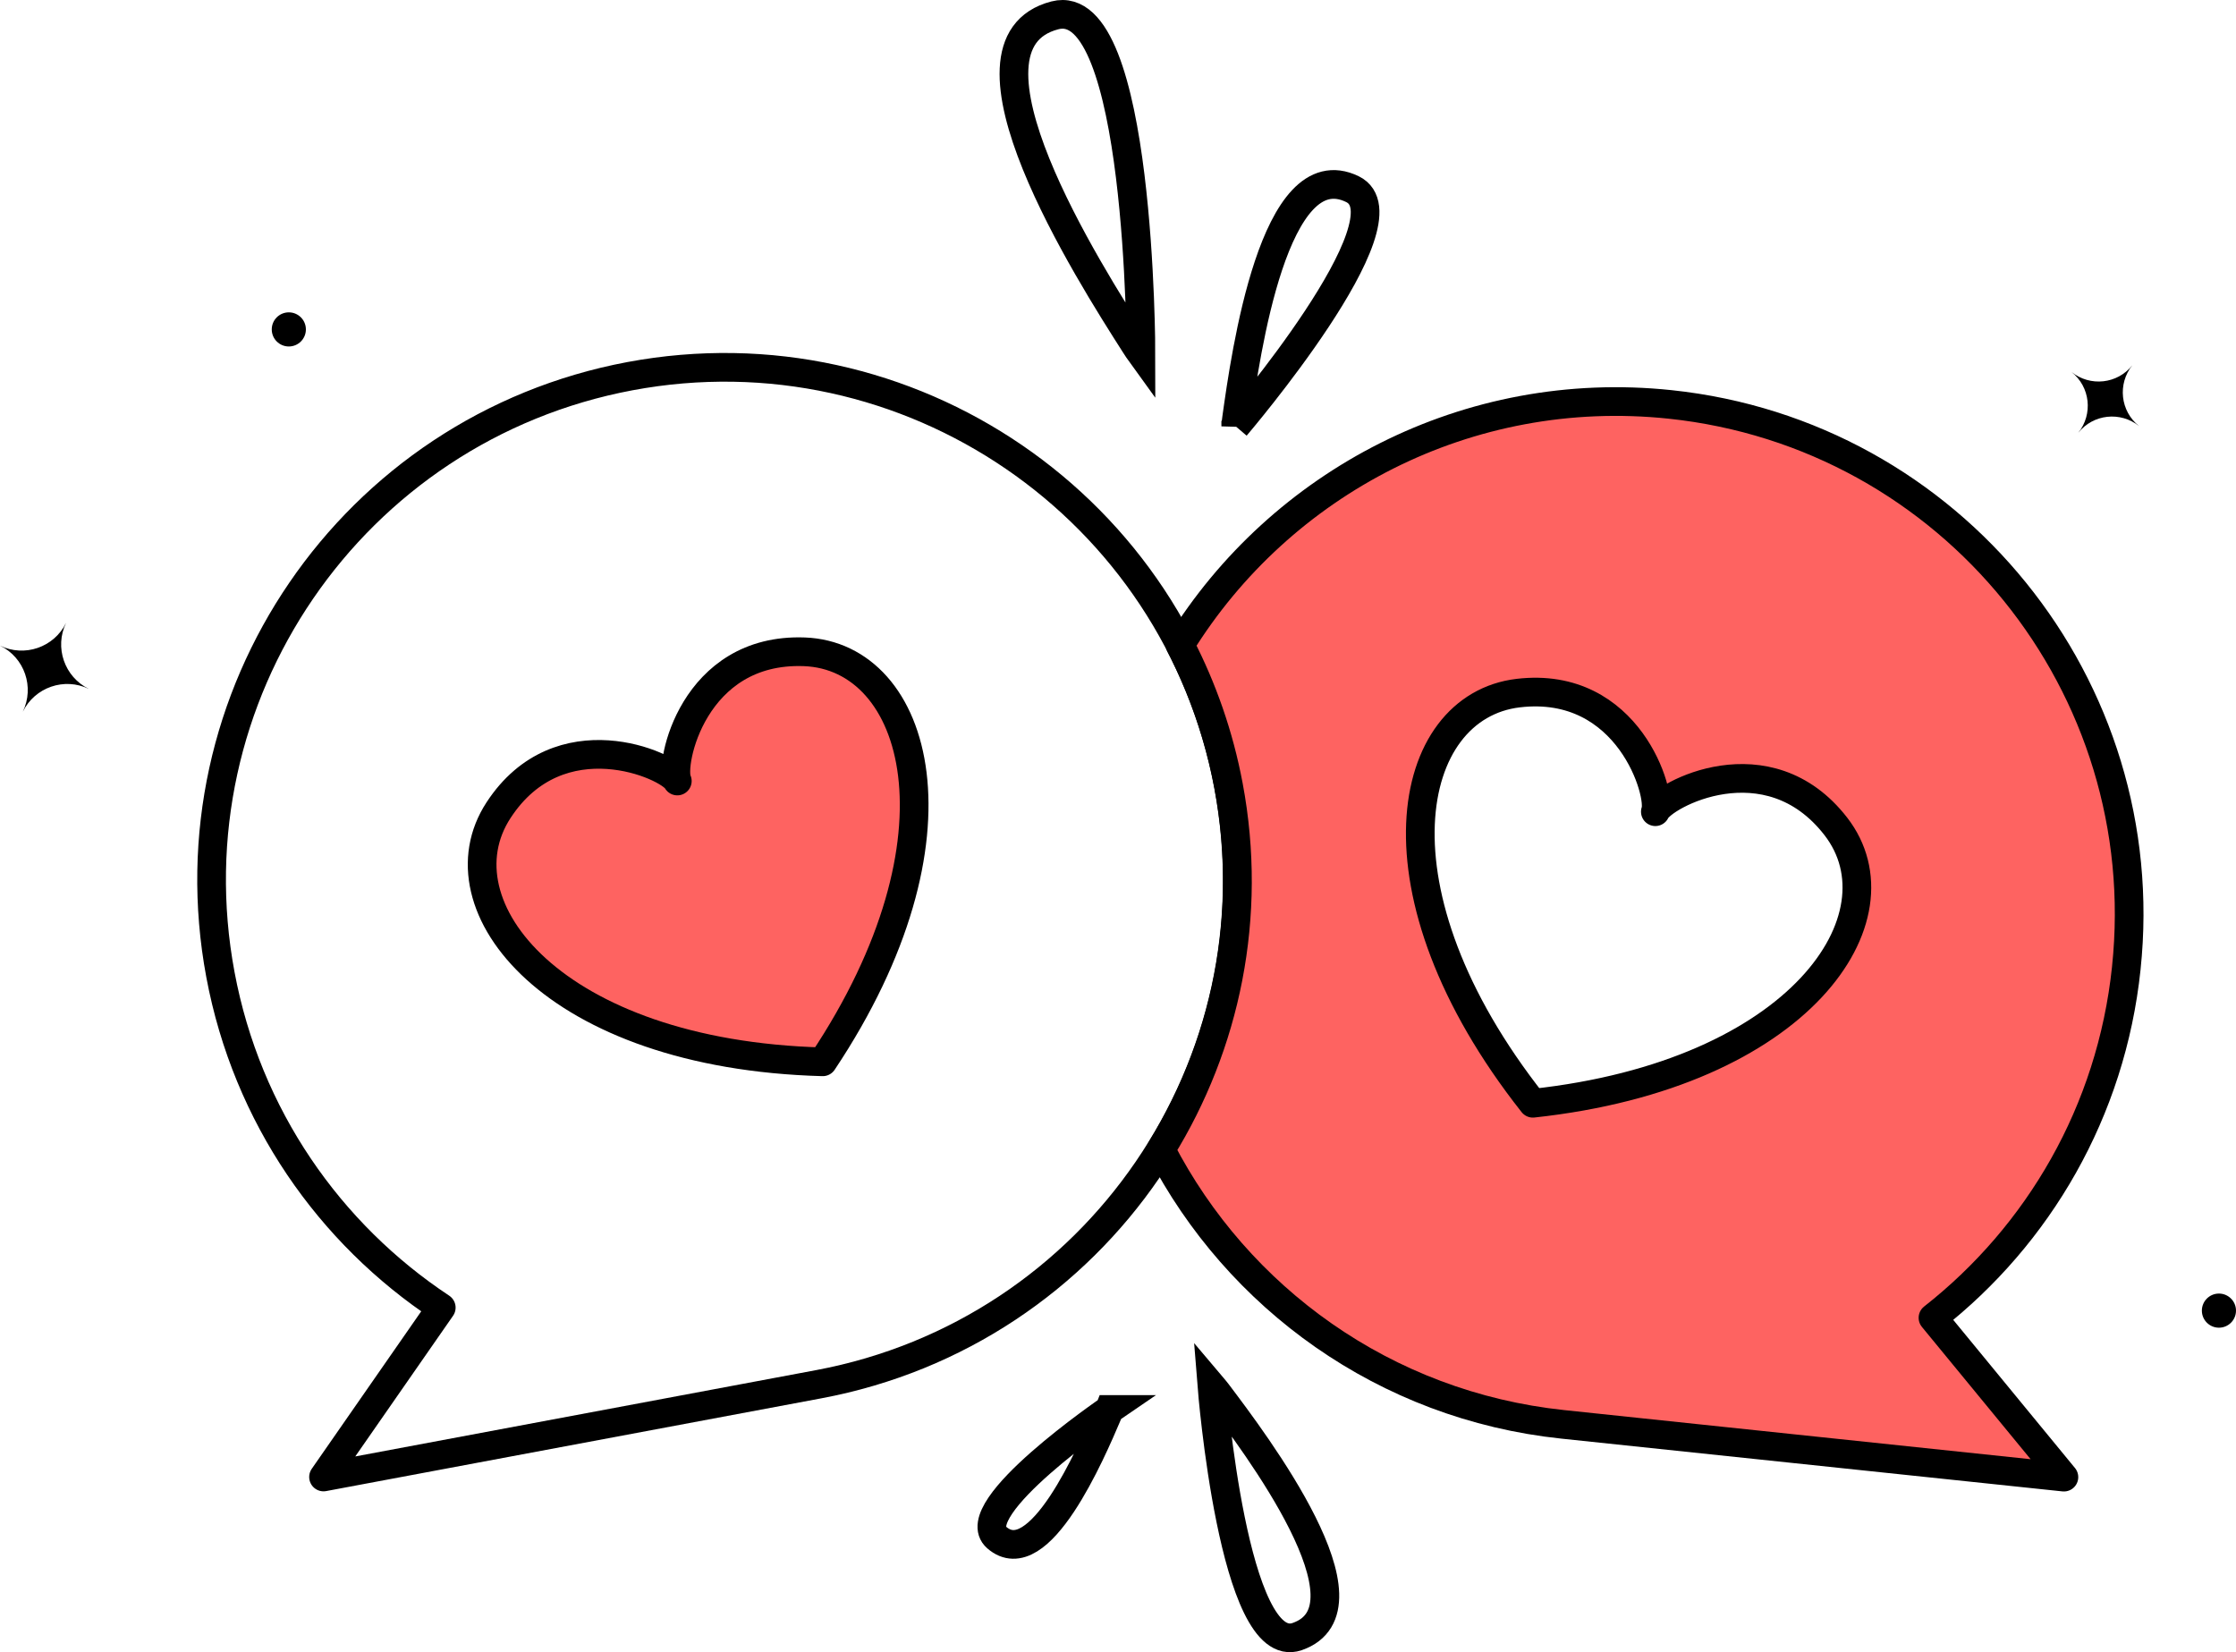
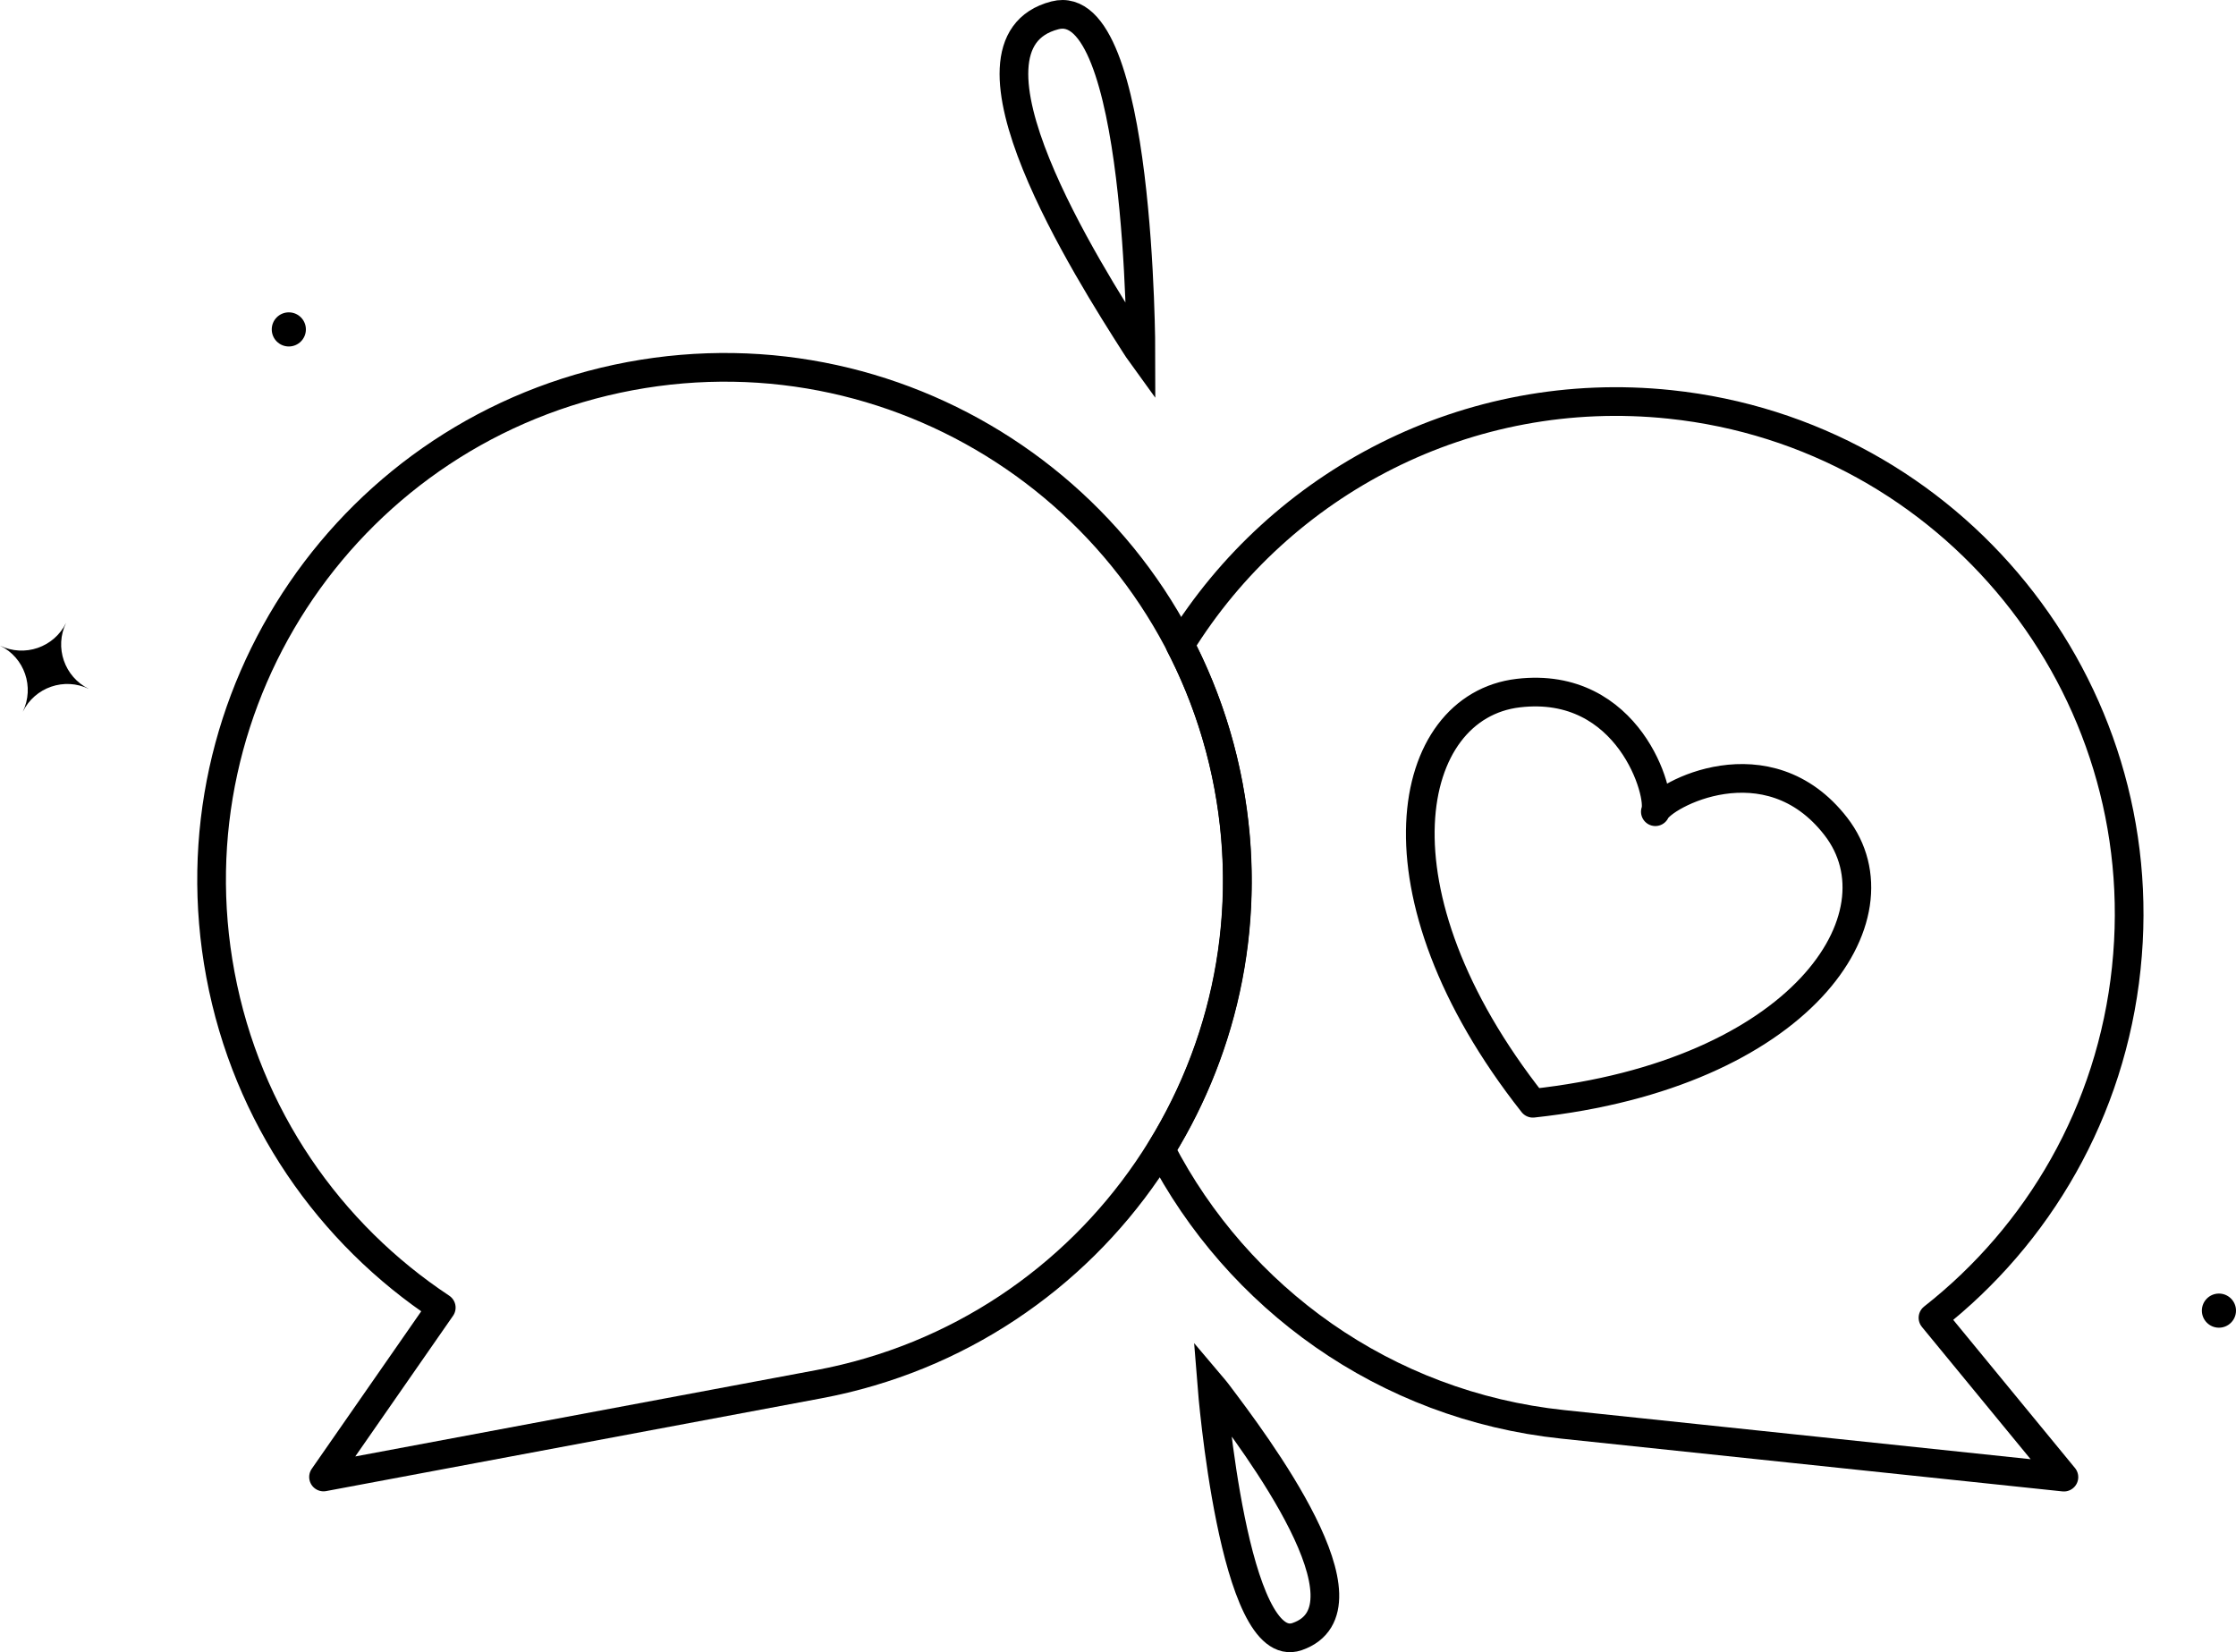
<svg xmlns="http://www.w3.org/2000/svg" id="Calque_2" data-name="Calque 2" viewBox="0 0 155.92 115.21">
  <defs>
    <style>      .cls-1, .cls-2 {        fill: none;      }      .cls-1, .cls-2, .cls-3 {        stroke: #000;        stroke-width: 2px;      }      .cls-1, .cls-3 {        stroke-linejoin: round;      }      .cls-4, .cls-3 {        fill: #fe6361;      }      .cls-2 {        stroke-miterlimit: 10;      }      .cls-3 {        stroke-linecap: round;      }    </style>
  </defs>
  <g id="Calque_1-2" data-name="Calque 1">
    <g>
      <g>
        <path class="cls-1" d="M43.93,26.23c-19.41,3.64-32.19,22.32-28.56,41.73,1.85,9.89,7.62,18.07,15.4,23.22l-8.21,11.81,34.54-6.47c19.41-3.64,32.19-22.32,28.56-41.73-3.64-19.41-22.32-32.19-41.73-28.56Z" />
-         <path class="cls-3" d="M47.23,54.46c-.57-1.1-8.22-4.48-12.47,2.04-4.34,6.65,3.82,17.03,22.61,17.54,10.43-15.64,6.66-28.29-1.28-28.59-7.78-.29-9.43,7.9-8.86,9.01Z" />
        <g>
-           <path class="cls-4" d="M148.27,67.5c2.07-19.64-12.18-37.23-31.81-39.3-14.11-1.49-27.17,5.45-34.17,16.77,1.56,3.02,2.72,6.31,3.38,9.83,1.71,9.11-.2,18.06-4.72,25.36,5.34,10.32,15.6,17.85,28.02,19.16l34.95,3.68-9.13-11.11c7.34-5.76,12.43-14.37,13.48-24.38ZM106.89,76.93c-11.65-14.76-8.91-27.67-1.02-28.6,7.73-.91,10.04,7.12,9.56,8.27.48-1.15,7.83-5.12,12.59,1.03,4.86,6.28-2.44,17.28-21.13,19.3Z" />
          <path class="cls-1" d="M148.27,67.5c2.07-19.64-12.18-37.23-31.81-39.3-14.11-1.49-27.17,5.45-34.17,16.77,1.56,3.02,2.72,6.31,3.38,9.83,1.71,9.11-.2,18.06-4.72,25.36,5.34,10.32,15.6,17.85,28.02,19.16l34.95,3.68-9.13-11.11c7.34-5.76,12.43-14.37,13.48-24.38ZM106.89,76.93c-11.65-14.76-8.91-27.67-1.02-28.6,7.73-.91,10.04,7.12,9.56,8.27.48-1.15,7.83-5.12,12.59,1.03,4.86,6.28-2.44,17.28-21.13,19.3Z" />
        </g>
        <path class="cls-2" d="M79.56,24.64c-.13-.18-.28-.39-.42-.62-3.18-4.98-13.34-20.94-5.58-22.95,6-1.56,6,23.57,6,23.57Z" />
-         <path class="cls-2" d="M86.17,29.73c.01-.17.03-.36.06-.57.62-4.43,2.62-18.63,8.08-15.97,4.23,2.06-8.14,16.54-8.14,16.54Z" />
        <path class="cls-2" d="M84.51,96.67c.11.13.23.27.36.44,2.7,3.57,11.33,15.02,5.58,17.01-4.44,1.53-5.94-17.45-5.94-17.45Z" />
-         <path class="cls-2" d="M77.36,98.28c-.04.1-.08.22-.13.34-1.13,2.66-4.78,11.17-7.73,8.59-2.29-2,7.87-8.93,7.87-8.93Z" />
      </g>
      <path d="M6.2,48.04h0c-1.71-.83-3.77-.12-4.61,1.59h0s0,0,0,0C2.42,47.91,1.71,45.85,0,45.02h0s0,0,0,0c1.71.83,3.77.12,4.61-1.59h0s0,0,0,0c-.83,1.71-.12,3.77,1.59,4.61h0Z" />
-       <path d="M144.92,30.18h0c1.04-1.3.84-3.2-.47-4.24h0s0,0,0,0c1.3,1.04,3.2.84,4.24-.47h0s0,0,0,0c-1.04,1.3-.84,3.2.47,4.24h0s0,0,0,0c-1.3-1.04-3.2-.84-4.24.47h0Z" />
      <circle cx="20.14" cy="22.97" r="1.19" />
      <circle cx="154.73" cy="91.39" r="1.19" />
    </g>
  </g>
</svg>